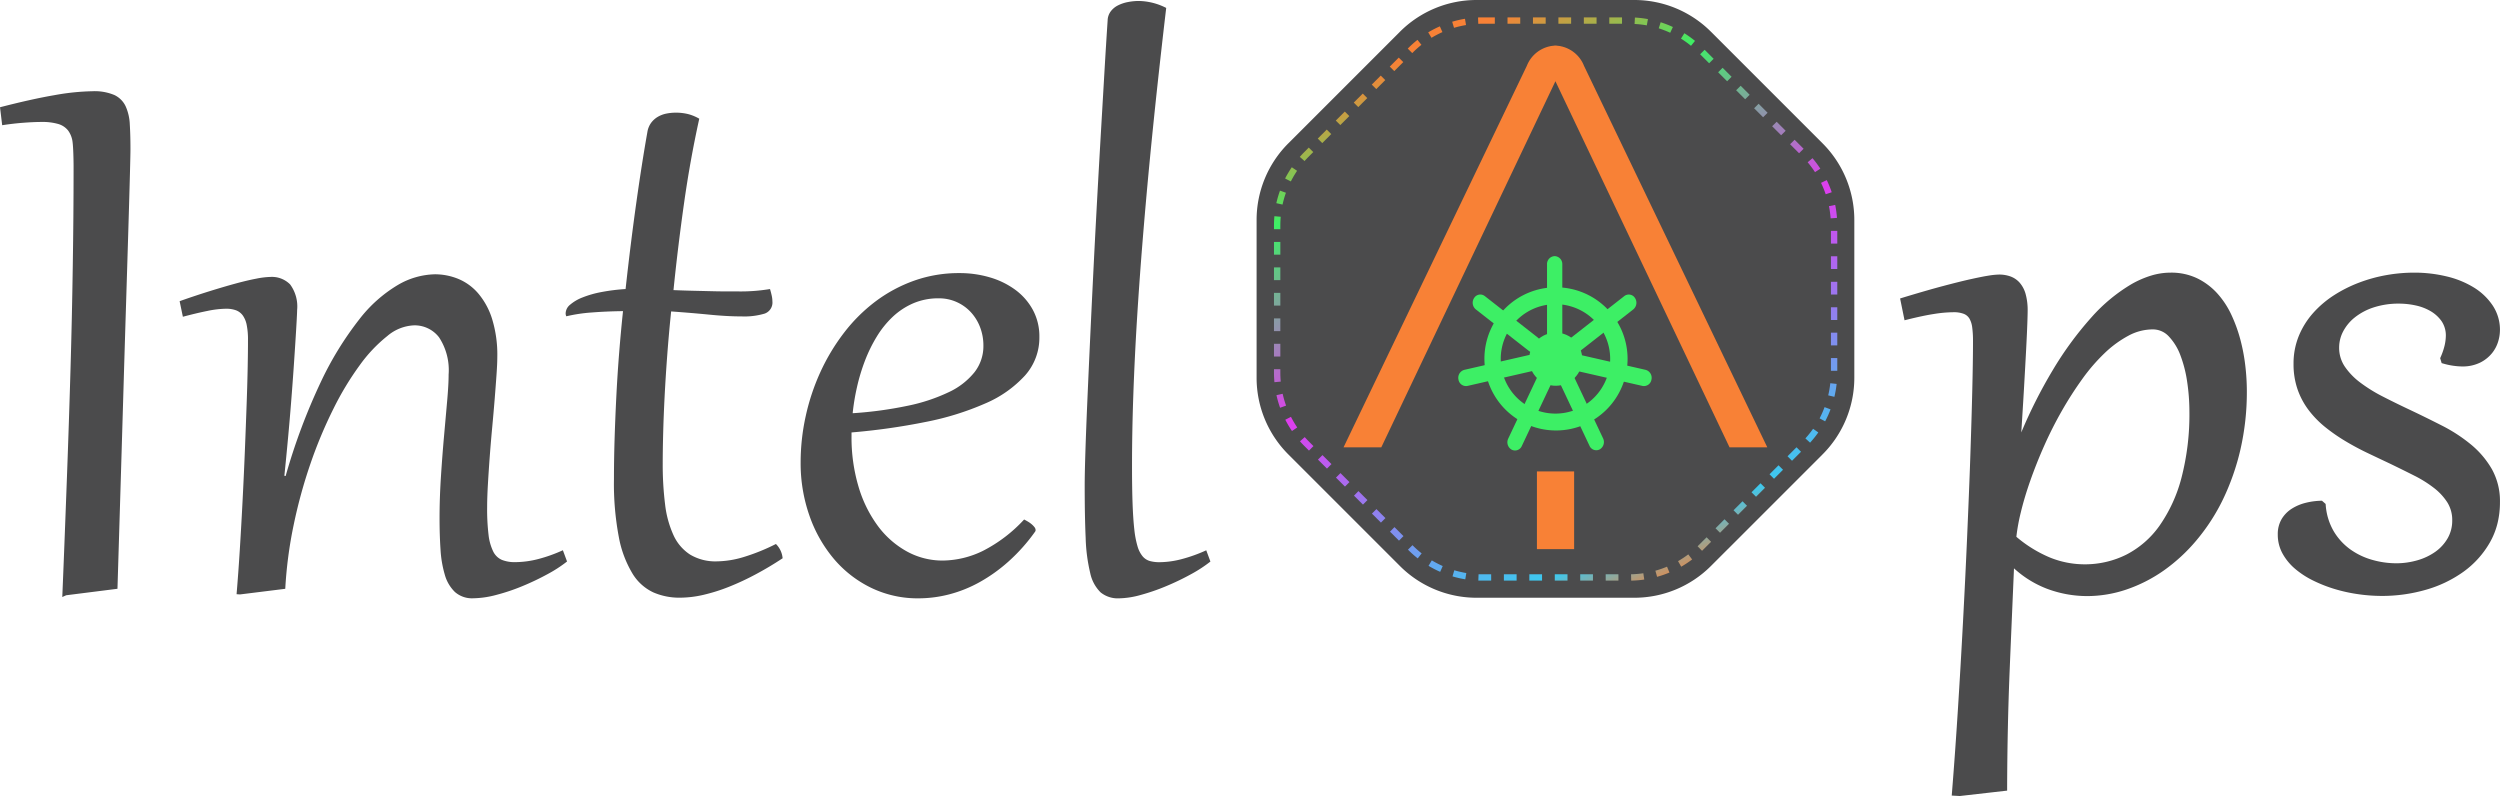
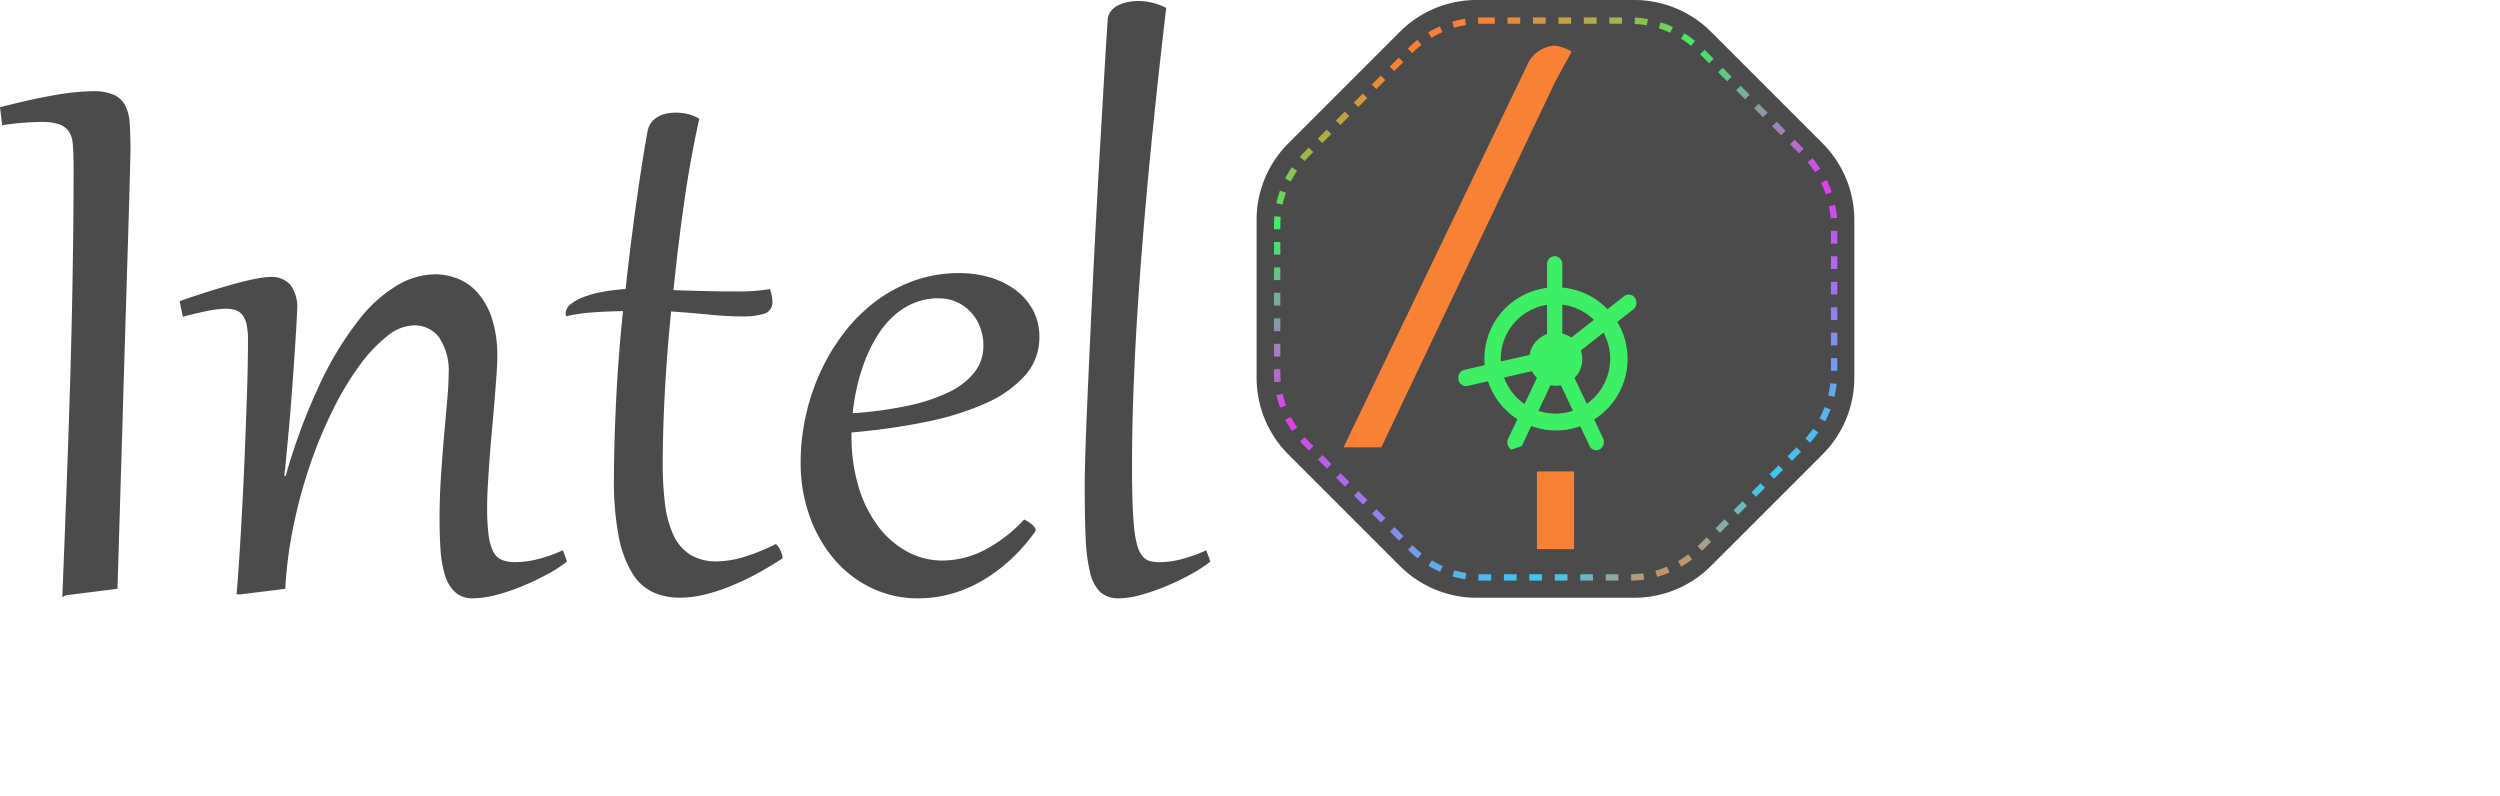
<svg xmlns="http://www.w3.org/2000/svg" width="180" height="57.314" viewBox="0 0 180 57.314">
  <defs>
    <linearGradient id="a" x1="0.309" y1="0.04" x2="0.69" y2="0.962" gradientUnits="objectBoundingBox">
      <stop offset="0" stop-color="#f88136" />
      <stop offset="0.171" stop-color="#3def65" />
      <stop offset="0.485" stop-color="#df3def" />
      <stop offset="0.904" stop-color="#3dc9ef" />
      <stop offset="1" stop-color="#f88136" />
    </linearGradient>
  </defs>
  <g transform="translate(-172.907 -715)">
    <g transform="translate(172.907 715)">
      <g transform="translate(90.475)">
        <path d="M27.2,0a7.8,7.8,0,0,1,5.512,2.283l8.04,8.04a7.8,7.8,0,0,1,2.284,5.512V27.2a7.8,7.8,0,0,1-2.284,5.513l-8.039,8.038A7.8,7.8,0,0,1,27.2,43.038H15.835a7.8,7.8,0,0,1-5.512-2.283l-8.04-8.04A7.8,7.8,0,0,1,0,27.2V15.835a7.8,7.8,0,0,1,2.283-5.512l8.04-8.04A7.8,7.8,0,0,1,15.835,0Z" fill="#4b4b4c" />
        <g transform="translate(6.259 3.286)">
-           <path d="M174.269-144.535l-13.2-27.473a2.292,2.292,0,0,0-2.009-1.45,3.48,3.48,0,0,0-1.217.421l1.217,2.241,12.49,26.261Z" transform="translate(-143.757 173.458)" fill="#f88136" />
          <path d="M162.839-144.535l13.2-27.473a2.292,2.292,0,0,1,2.009-1.45,3.48,3.48,0,0,1,1.217.421l-1.217,2.241-12.49,26.261Z" transform="translate(-162.839 173.458)" fill="#f88136" />
        </g>
        <path d="M9.982-5v0H10.9v.458H9.982q-.137,0-.273.005l-.018-.458Q9.836-5,9.982-5Zm1.832,0h.916v.458h-.916Zm1.832,0h.916v.458h-.916Zm1.832,0h.916v.458h-.916ZM17.31-5h.916v.458H17.31Zm1.832,0h.916v.458h-.916Zm1.845.011a7.515,7.515,0,0,1,.938.112l-.083.451a7.054,7.054,0,0,0-.88-.1ZM8.751-4.9l.075.452a7.06,7.06,0,0,0-.864.2l-.132-.439A7.519,7.519,0,0,1,8.751-4.9Zm14.09.25a7.523,7.523,0,0,1,.88.342l-.193.416a7.063,7.063,0,0,0-.826-.321Zm-15.9.291.186.419a7.062,7.062,0,0,0-.786.41l-.237-.392A7.52,7.52,0,0,1,6.946-4.357Zm17.606.5a7.518,7.518,0,0,1,.767.551l-.29.354a7.057,7.057,0,0,0-.72-.517ZM5.332-3.383l.284.359a7.063,7.063,0,0,0-.608.542l-.053.053-.324-.324.053-.053A7.524,7.524,0,0,1,5.332-3.383Zm20.675.715.648.648-.324.324-.648-.648ZM3.984-2.105l.324.324-.648.648-.324-.324ZM27.3-1.372l.648.648L27.627-.4l-.648-.648ZM2.688-.81l.324.324L2.365.162,2.041-.162ZM28.6-.077l.648.648-.324.324L28.275.247ZM1.393.486,1.717.81l-.648.648L.745,1.134Zm28.5.733.648.648-.324.324-.648-.648ZM.1,1.781l.324.324-.648.648L-.55,2.429Zm31.092.733.648.648-.324.324-.648-.648ZM-1.2,3.077l.324.324-.648.648-.324-.324Zm33.683.733.648.648-.324.324-.648-.648Zm-34.979.563.324.324-.312.312q-.163.163-.314.335l-.344-.3q.161-.183.335-.357Zm36.269.763a7.518,7.518,0,0,1,.564.757l-.384.25a7.06,7.06,0,0,0-.53-.711ZM-3.717,5.79l.38.256a7.06,7.06,0,0,0-.449.765L-4.2,6.6A7.52,7.52,0,0,1-3.717,5.79ZM34.8,6.715a7.523,7.523,0,0,1,.357.874l-.434.146a7.064,7.064,0,0,0-.336-.821Zm-39.372.757.432.153a7.06,7.06,0,0,0-.244.852l-.447-.1A7.521,7.521,0,0,1-4.567,7.472ZM35.407,8.5a7.519,7.519,0,0,1,.128.936l-.457.033a7.059,7.059,0,0,0-.12-.878ZM-4.97,9.314l.456.041q-.028.312-.028.627v.267H-5V9.982Q-5,9.646-4.97,9.314ZM35.1,10.369h.458v.916H35.1Zm-40.1.8h.458v.916H-5ZM35.1,12.2h.458v.916H35.1ZM-5,13h.458v.916H-5Zm40.1,1.036h.458v.916H35.1Zm-40.1.8h.458v.916H-5Zm40.1,1.036h.458v.916H35.1Zm-40.1.8h.458v.916H-5ZM35.1,17.7h.458v.916H35.1Zm-40.1.8h.458v.916H-5ZM35.1,19.53h.458v.916H35.1Zm-40.1.8h.458v.246c0,.215.01.433.03.648l-.456.042c-.021-.228-.032-.46-.032-.69Zm40.055,1.01.455.05a7.519,7.519,0,0,1-.161.93l-.445-.107A7.059,7.059,0,0,0,35.055,21.336Zm-39.43.76a7.061,7.061,0,0,0,.246.852l-.431.155a7.521,7.521,0,0,1-.262-.907Zm39.018.961.429.162a7.523,7.523,0,0,1-.388.861l-.4-.214A7.063,7.063,0,0,0,34.643,23.057Zm-38.42.7a7.06,7.06,0,0,0,.451.763l-.379.257a7.518,7.518,0,0,1-.48-.813Zm37.592.859.375.264a7.517,7.517,0,0,1-.591.737l-.338-.309A7.058,7.058,0,0,0,33.815,24.621Zm-36.6.6q.145.164.3.32l.327.327-.324.324-.327-.327q-.166-.166-.321-.341Zm35.408.732.324.324-.648.648-.324-.324Zm-34.132.563.648.648-.324.324-.648-.648Zm32.836.733.324.324-.648.648-.324-.324Zm-31.541.563.648.648-.324.324-.648-.648Zm30.245.733.324.324-.648.648-.324-.324Zm-28.95.563.648.648-.324.324L.76,29.435Zm27.654.733.324.324-.648.648-.324-.324Zm-26.359.563.648.648-.324.324-.648-.648Zm25.063.733.324.324-.648.648-.324-.324ZM3.675,31.7l.648.648L4,32.674l-.648-.648Zm22.472.733.324.324-.65.649-.321-.327.046-.045ZM4.971,33l.038.038a7.062,7.062,0,0,0,.624.554l-.283.36a7.523,7.523,0,0,1-.665-.59l-.038-.038Zm19.859.663.277.365a7.518,7.518,0,0,1-.786.523l-.229-.4A7.059,7.059,0,0,0,24.83,33.661Zm-18.467.432a7.064,7.064,0,0,0,.787.407l-.184.419a7.523,7.523,0,0,1-.839-.434Zm16.935.453.177.422a7.521,7.521,0,0,1-.892.31l-.123-.441A7.064,7.064,0,0,0,23.3,34.547Zm-15.315.259a7.058,7.058,0,0,0,.864.2l-.074.452a7.518,7.518,0,0,1-.92-.211Zm13.61.216.066.453a7.52,7.52,0,0,1-.941.078l-.009-.458A7.06,7.06,0,0,0,21.593,35.022Zm-11.864.07q.126,0,.253,0h.655v.458H9.982q-.135,0-.269,0Zm1.824,0h.916v.458h-.916Zm1.832,0H14.3v.458h-.916Zm1.832,0h.916v.458h-.916Zm1.832,0h.916v.458h-.916Zm1.832,0H19.8v.458h-.916Z" transform="translate(6.252 6.252)" fill="url(#a)" />
        <g transform="translate(14.395 18.441)">
          <path d="M.548,0A.571.571,0,0,1,1.1.591V5.679a.571.571,0,0,1-.548.591A.571.571,0,0,1,0,5.679V.591A.571.571,0,0,1,.548,0Z" transform="translate(6.516 0)" fill="#3def65" />
          <circle cx="1.912" cy="1.912" r="1.912" transform="translate(5.23 5.51)" fill="#3def65" />
          <path d="M.556,0a.621.621,0,0,1,.6.583L1.328,5.43a.523.523,0,0,1-.556.542.621.621,0,0,1-.6-.583L0,.543A.523.523,0,0,1,.556,0Z" transform="translate(12.518 2.559) rotate(54)" fill="#3def65" />
-           <path d="M.556,5.972a.621.621,0,0,0,.6-.583L1.328.543A.523.523,0,0,0,.773,0a.621.621,0,0,0-.6.583L0,5.43A.523.523,0,0,0,.556,5.972Z" transform="matrix(-0.588, 0.809, -0.809, -0.588, 6.429, 6.07)" fill="#3def65" />
-           <path d="M.58,5.834a.592.592,0,0,0,.6-.559L1.253.541A.55.55,0,0,0,.673,0a.592.592,0,0,0-.6.559L0,5.293A.55.55,0,0,0,.58,5.834Z" transform="translate(8.208 8.245) rotate(-78)" fill="#3def65" />
          <path d="M.54,6.176a.614.614,0,0,0,.574-.6L1.263.565A.53.53,0,0,0,.724,0,.614.614,0,0,0,.15.6L0,5.612A.53.53,0,0,0,.54,6.176Z" transform="matrix(0.891, -0.454, 0.454, 0.891, 7.027, 8.656)" fill="#3def65" />
          <path d="M.58,0a.592.592,0,0,1,.6.559l.075,4.734a.55.55,0,0,1-.58.541.592.592,0,0,1-.6-.559L0,.541A.55.55,0,0,1,.58,0Z" transform="matrix(-0.208, -0.978, 0.978, -0.208, 0.261, 9.458)" fill="#3def65" />
-           <path d="M.54,0a.614.614,0,0,1,.574.6l.15,5.012a.53.53,0,0,1-.539.565.614.614,0,0,1-.574-.6L0,.565A.53.53,0,0,1,.54,0Z" transform="matrix(-0.891, -0.454, 0.454, -0.891, 4.443, 14.176)" fill="#3def65" />
+           <path d="M.54,0a.614.614,0,0,1,.574.6l.15,5.012a.53.53,0,0,1-.539.565.614.614,0,0,1-.574-.6L0,.565Z" transform="matrix(-0.891, -0.454, 0.454, -0.891, 4.443, 14.176)" fill="#3def65" />
          <path d="M5.132,1.215A3.939,3.939,0,1,0,9.054,5.154,3.935,3.935,0,0,0,5.132,1.215M5.132,0A5.154,5.154,0,1,1,0,5.154,5.143,5.143,0,0,1,5.132,0Z" transform="translate(2.008 2.245)" fill="#3def65" />
        </g>
        <path d="M52.058-161.523v-5.595H49.38v5.595Z" transform="translate(-29.196 201.06)" fill="#f88136" />
      </g>
      <g transform="translate(0 0.072)">
        <g transform="translate(136.809 19.558)">
-           <path d="M-2.057-81.163Q-.36-81.678.837-82t2.008-.5q.811-.182,1.273-.25a5.209,5.209,0,0,1,.689-.068,2.192,2.192,0,0,1,.712.114,1.392,1.392,0,0,1,.583.386,1.841,1.841,0,0,1,.386.735,4.1,4.1,0,0,1,.136,1.144q0,.227-.023.894T6.519-77.7q-.061,1.174-.159,2.879t-.25,4.008l.182.015A35.969,35.969,0,0,1,8.845-76a24.122,24.122,0,0,1,2.788-3.811,11.776,11.776,0,0,1,2.826-2.341,5.474,5.474,0,0,1,2.682-.8,4.08,4.08,0,0,1,1.818.386,4.515,4.515,0,0,1,1.371,1.03,5.961,5.961,0,0,1,.977,1.485,10.4,10.4,0,0,1,.636,1.758,12.919,12.919,0,0,1,.348,1.856,15.719,15.719,0,0,1,.106,1.758,18.23,18.23,0,0,1-.455,4.167A16.821,16.821,0,0,1,20.7-66.958a13.879,13.879,0,0,1-1.864,2.886,12.15,12.15,0,0,1-2.326,2.144,10.357,10.357,0,0,1-2.621,1.333,8.564,8.564,0,0,1-2.75.462,7.99,7.99,0,0,1-2.864-.53A7.487,7.487,0,0,1,5.656-62.42q-.167,3.8-.333,7.856T5.141-46.1l-3.182.364-.318-.015q.227-2.833.424-5.947t.364-6.25q.167-3.136.3-6.174t.227-5.7Q3.05-72.5,3.1-74.671t.053-3.6A7.342,7.342,0,0,0,3.1-79.277,1.888,1.888,0,0,0,2.86-80a1.07,1.07,0,0,0-.508-.432,2.247,2.247,0,0,0-.879-.144,9.373,9.373,0,0,0-1.364.121q-.8.121-1.939.409ZM5.792-64.072A9.512,9.512,0,0,0,8.36-62.465a6.833,6.833,0,0,0,2.568.515,6.868,6.868,0,0,0,3.129-.72,6.862,6.862,0,0,0,2.47-2.144,10.878,10.878,0,0,0,1.621-3.523,18.267,18.267,0,0,0,.583-4.871,14.7,14.7,0,0,0-.159-2.121,9.2,9.2,0,0,0-.5-1.977,4.231,4.231,0,0,0-.894-1.455,1.8,1.8,0,0,0-1.341-.568A3.909,3.909,0,0,0,14-78.853a7.971,7.971,0,0,0-1.765,1.288,13.464,13.464,0,0,0-1.644,1.9A25.834,25.834,0,0,0,9.11-73.352a27.926,27.926,0,0,0-1.273,2.515q-.576,1.3-1.008,2.523T6.133-66A13.435,13.435,0,0,0,5.792-64.072ZM28.081-66.42a4.57,4.57,0,0,0,.614,1.985,4.574,4.574,0,0,0,1.25,1.364,5.319,5.319,0,0,0,1.644.788,6.51,6.51,0,0,0,1.8.258,5.663,5.663,0,0,0,1.606-.227,4.488,4.488,0,0,0,1.364-.652A3.286,3.286,0,0,0,37.3-63.95a2.753,2.753,0,0,0,.356-1.394,2.6,2.6,0,0,0-.379-1.409,4.338,4.338,0,0,0-1.015-1.106,8.8,8.8,0,0,0-1.477-.924q-.841-.424-1.75-.864-.8-.379-1.614-.765t-1.568-.841a12.585,12.585,0,0,1-1.417-.985,6.835,6.835,0,0,1-1.152-1.174,5.193,5.193,0,0,1-.773-1.439,5.283,5.283,0,0,1-.28-1.765,4.984,4.984,0,0,1,.364-1.924,5.544,5.544,0,0,1,.992-1.583,7.025,7.025,0,0,1,1.455-1.235,9.462,9.462,0,0,1,1.765-.886,10.62,10.62,0,0,1,1.932-.53,11.165,11.165,0,0,1,1.932-.174,9.628,9.628,0,0,1,2.3.265,6.42,6.42,0,0,1,1.894.773,4.135,4.135,0,0,1,1.288,1.235,2.917,2.917,0,0,1,.477,1.636,2.679,2.679,0,0,1-.121.758,2.209,2.209,0,0,1-.409.765,2.331,2.331,0,0,1-.758.6,2.619,2.619,0,0,1-1.152.258,4.9,4.9,0,0,1-1.333-.2l-.045-.152a4.919,4.919,0,0,0,.3-.894,3.508,3.508,0,0,0,.091-.758,2.048,2.048,0,0,0-.356-1.174,2.756,2.756,0,0,0-.856-.78,3.847,3.847,0,0,0-1.144-.439,5.815,5.815,0,0,0-1.235-.136,5.973,5.973,0,0,0-1.924.288,4.541,4.541,0,0,0-1.432.765,3.409,3.409,0,0,0-.894,1.083,2.724,2.724,0,0,0-.311,1.258,2.629,2.629,0,0,0,.439,1.492,5.065,5.065,0,0,0,1.167,1.212,11.175,11.175,0,0,0,1.674,1.038q.947.485,1.977.97,1.152.545,2.288,1.129a11.091,11.091,0,0,1,2.03,1.326,6.267,6.267,0,0,1,1.447,1.7,4.468,4.468,0,0,1,.553,2.265,5.509,5.509,0,0,1-.689,2.773A6.418,6.418,0,0,1,38.1-61.844a8.493,8.493,0,0,1-2.644,1.265,11.092,11.092,0,0,1-3.1.432,11.834,11.834,0,0,1-1.659-.121,11.132,11.132,0,0,1-1.659-.364,9.841,9.841,0,0,1-1.523-.6,6,6,0,0,1-1.258-.818,3.7,3.7,0,0,1-.849-1.03,2.563,2.563,0,0,1-.311-1.25,1.884,1.884,0,0,1,.25-1A2.028,2.028,0,0,1,26.005-66a3.171,3.171,0,0,1,.917-.386,4.76,4.76,0,0,1,1.038-.144Z" transform="translate(2.329 83.186)" fill="#4b4b4c" />
-           <path d="M15.672-84.451a4.33,4.33,0,0,1,1.922.41,4.769,4.769,0,0,1,1.442,1.083,6.222,6.222,0,0,1,1.016,1.543,10.689,10.689,0,0,1,.651,1.8,13.215,13.215,0,0,1,.355,1.89,16.027,16.027,0,0,1,.108,1.784,18.549,18.549,0,0,1-.461,4.22,17.134,17.134,0,0,1-1.26,3.6,14.178,14.178,0,0,1-1.9,2.935A12.441,12.441,0,0,1,15.178-63,10.64,10.64,0,0,1,12.5-61.637a8.838,8.838,0,0,1-2.825.474,8.261,8.261,0,0,1-2.947-.546A7.492,7.492,0,0,1,4.4-63.161c-.1,2.368-.208,4.835-.311,7.342-.11,2.687-.172,5.531-.182,8.454v.209L.5-46.768-.082-46.8l.019-.242c.151-1.879.293-3.878.424-5.943s.253-4.167.364-6.248.213-4.158.3-6.173.167-3.934.227-5.7.109-3.4.144-4.839.053-2.65.053-3.593a7.145,7.145,0,0,0-.058-.975,1.667,1.667,0,0,0-.2-.631.834.834,0,0,0-.4-.338A2.033,2.033,0,0,0,.005-81.6a9.189,9.189,0,0,0-1.329.119c-.525.079-1.17.215-1.917.4l-.239.06L-3.8-82.591l.2-.062c1.129-.343,2.1-.624,2.9-.836s1.476-.381,2.017-.5.978-.207,1.29-.253a5.362,5.362,0,0,1,.724-.071,2.436,2.436,0,0,1,.788.126,1.631,1.631,0,0,1,.681.45,2.08,2.08,0,0,1,.438.827,4.349,4.349,0,0,1,.146,1.21c0,.156-.007.451-.023.9s-.043,1.065-.084,1.845-.094,1.748-.159,2.88c-.053.909-.117,1.959-.193,3.129a35.093,35.093,0,0,1,2.243-4.446,24.469,24.469,0,0,1,2.816-3.848,12.063,12.063,0,0,1,2.884-2.387,6.929,6.929,0,0,1,1.424-.617A4.84,4.84,0,0,1,15.672-84.451Zm-6,22.819a8.37,8.37,0,0,0,2.675-.45,10.171,10.171,0,0,0,2.562-1.3,11.972,11.972,0,0,0,2.281-2.1,13.709,13.709,0,0,0,1.832-2.838,16.665,16.665,0,0,0,1.225-3.5,18.081,18.081,0,0,0,.448-4.113,15.559,15.559,0,0,0-.1-1.731,12.744,12.744,0,0,0-.342-1.822,10.217,10.217,0,0,0-.622-1.718,5.754,5.754,0,0,0-.939-1.427,4.3,4.3,0,0,0-1.3-.977,3.867,3.867,0,0,0-1.715-.362,5.271,5.271,0,0,0-2.567.765,11.6,11.6,0,0,0-2.768,2.3,24,24,0,0,0-2.76,3.774,35.9,35.9,0,0,0-2.536,5.171l-.065.161-.584-.049.015-.23c.1-1.527.185-2.875.25-4.006s.119-2.1.159-2.877.068-1.4.083-1.837.023-.738.023-.886A3.891,3.891,0,0,0,4.8-82.779a1.621,1.621,0,0,0-.334-.643,1.151,1.151,0,0,0-.486-.323,1.969,1.969,0,0,0-.636-.1,5.033,5.033,0,0,0-.655.066c-.3.044-.723.127-1.256.247s-1.208.288-2,.5c-.743.2-1.645.456-2.682.769l.136.671c.661-.162,1.24-.281,1.723-.354a9.646,9.646,0,0,1,1.4-.124,2.449,2.449,0,0,1,.972.163,1.3,1.3,0,0,1,.615.526,2.127,2.127,0,0,1,.266.809,7.608,7.608,0,0,1,.063,1.04c0,.947-.018,2.16-.053,3.6s-.084,3.073-.144,4.843S1.588-67.4,1.5-65.379s-.192,4.094-.3,6.176S.961-55.017.83-52.95c-.125,1.979-.261,3.9-.405,5.709l.057,0,2.956-.338c.012-2.855.073-5.634.181-8.263.111-2.689.223-5.332.333-7.857l.023-.533.377.377a7.289,7.289,0,0,0,2.539,1.7A7.793,7.793,0,0,0,9.672-61.632ZM33.2-84.451a9.908,9.908,0,0,1,2.351.272,6.683,6.683,0,0,1,1.963.8,4.387,4.387,0,0,1,1.36,1.305,3.161,3.161,0,0,1,.516,1.765,2.925,2.925,0,0,1-.131.824,2.453,2.453,0,0,1-.452.846,2.574,2.574,0,0,1-.832.66,2.861,2.861,0,0,1-1.254.284h-.005a5.158,5.158,0,0,1-1.4-.206l-.124-.035-.107-.357.035-.079a4.709,4.709,0,0,0,.289-.851,3.3,3.3,0,0,0,.085-.7,1.827,1.827,0,0,0-.312-1.04,2.535,2.535,0,0,0-.784-.714,3.631,3.631,0,0,0-1.075-.412,5.607,5.607,0,0,0-1.185-.131,5.768,5.768,0,0,0-1.849.275,4.33,4.33,0,0,0-1.359.725,3.192,3.192,0,0,0-.834,1.009,2.5,2.5,0,0,0-.285,1.151,2.411,2.411,0,0,0,.4,1.362,4.855,4.855,0,0,0,1.113,1.156,10.994,10.994,0,0,0,1.639,1.016c.626.321,1.289.646,1.97.966.767.363,1.539.744,2.3,1.132a11.377,11.377,0,0,1,2.073,1.354,6.529,6.529,0,0,1,1.5,1.768,4.719,4.719,0,0,1,.584,2.382,6.353,6.353,0,0,1-.179,1.53,5.366,5.366,0,0,1-.541,1.359,6.681,6.681,0,0,1-1.907,2.12,8.766,8.766,0,0,1-2.716,1.3,11.379,11.379,0,0,1-3.164.441,12.125,12.125,0,0,1-1.692-.124,11.42,11.42,0,0,1-1.694-.371,10.121,10.121,0,0,1-1.559-.613,6.265,6.265,0,0,1-1.306-.851,3.947,3.947,0,0,1-.9-1.1,2.807,2.807,0,0,1-.339-1.363,2.122,2.122,0,0,1,.284-1.122,2.27,2.27,0,0,1,.734-.743,3.42,3.42,0,0,1,.984-.415,5.017,5.017,0,0,1,1.089-.151l.092,0,.261.228.009.093a4.36,4.36,0,0,0,.58,1.884,4.361,4.361,0,0,0,1.186,1.295,5.11,5.11,0,0,0,1.572.753,6.306,6.306,0,0,0,1.731.249,5.454,5.454,0,0,0,1.54-.218,4.275,4.275,0,0,0,1.293-.617,3.069,3.069,0,0,0,.88-.972,2.534,2.534,0,0,0,.325-1.277,2.384,2.384,0,0,0-.343-1.285,4.125,4.125,0,0,0-.961-1.046,8.607,8.607,0,0,0-1.438-.9c-.556-.281-1.144-.571-1.746-.862-.534-.252-1.076-.509-1.613-.765s-1.079-.546-1.588-.852a12.877,12.877,0,0,1-1.443-1,7.1,7.1,0,0,1-1.191-1.215,5.451,5.451,0,0,1-.808-1.5,5.54,5.54,0,0,1-.294-1.843A5.24,5.24,0,0,1,24.91-79.9a5.8,5.8,0,0,1,1.034-1.65,7.292,7.292,0,0,1,1.5-1.276,9.742,9.742,0,0,1,1.809-.908,10.906,10.906,0,0,1,1.974-.542A11.453,11.453,0,0,1,33.2-84.451Zm3.513,6.288a2.4,2.4,0,0,0,1.047-.231,2.109,2.109,0,0,0,.683-.538,1.986,1.986,0,0,0,.367-.684,2.459,2.459,0,0,0,.112-.691,2.7,2.7,0,0,0-.439-1.508,3.922,3.922,0,0,0-1.216-1.165,6.216,6.216,0,0,0-1.825-.744,9.438,9.438,0,0,0-2.24-.258,10.982,10.982,0,0,0-1.891.171,10.436,10.436,0,0,0-1.889.519,9.272,9.272,0,0,0-1.722.864,6.824,6.824,0,0,0-1.406,1.194,5.335,5.335,0,0,0-.951,1.517A4.774,4.774,0,0,0,25-77.883a5.074,5.074,0,0,0,.267,1.687A4.983,4.983,0,0,0,26-74.821a6.632,6.632,0,0,0,1.112,1.134,12.407,12.407,0,0,0,1.39.966c.5.3,1.017.577,1.548.83s1.079.513,1.613.765h0c.6.292,1.195.583,1.754.865a9.075,9.075,0,0,1,1.517.949,4.592,4.592,0,0,1,1.069,1.166,2.845,2.845,0,0,1,.414,1.534,3,3,0,0,1-.387,1.511,3.535,3.535,0,0,1-1.014,1.119,4.743,4.743,0,0,1-1.434.686,5.923,5.923,0,0,1-1.672.237,6.775,6.775,0,0,1-1.86-.267,5.578,5.578,0,0,1-1.716-.823,4.828,4.828,0,0,1-1.314-1.433,4.765,4.765,0,0,1-.636-1.974,4.538,4.538,0,0,0-.879.132,2.952,2.952,0,0,0-.849.358,1.8,1.8,0,0,0-.584.59,1.663,1.663,0,0,0-.216.878,2.343,2.343,0,0,0,.282,1.137,3.48,3.48,0,0,0,.8.965,5.8,5.8,0,0,0,1.209.786,9.65,9.65,0,0,0,1.487.584,10.949,10.949,0,0,0,1.624.356,11.655,11.655,0,0,0,1.626.119,10.909,10.909,0,0,0,3.033-.423A8.3,8.3,0,0,0,36.49-63.3a6.215,6.215,0,0,0,1.775-1.971,5.3,5.3,0,0,0,.659-2.657,4.257,4.257,0,0,0-.522-2.148,6.062,6.062,0,0,0-1.394-1.641,10.908,10.908,0,0,0-1.988-1.3c-.752-.386-1.52-.765-2.281-1.126-.685-.323-1.353-.65-1.984-.973a11.462,11.462,0,0,1-1.709-1.06,5.322,5.322,0,0,1-1.22-1.269,2.872,2.872,0,0,1-.479-1.623,2.969,2.969,0,0,1,.336-1.365,3.657,3.657,0,0,1,.954-1.158,4.794,4.794,0,0,1,1.505-.806,6.234,6.234,0,0,1,2-.3,6.077,6.077,0,0,1,1.285.142,4.1,4.1,0,0,1,1.213.466,3,3,0,0,1,.928.846,2.286,2.286,0,0,1,.4,1.306v.005a3.759,3.759,0,0,1-.1.809,4.966,4.966,0,0,1-.264.811A4.578,4.578,0,0,0,36.716-78.163ZM14.369-80.83a2.036,2.036,0,0,1,1.509.639,4.482,4.482,0,0,1,.945,1.534,9.479,9.479,0,0,1,.513,2.028,15,15,0,0,1,.162,2.155,22.278,22.278,0,0,1-.148,2.632,15.535,15.535,0,0,1-.444,2.3,13.132,13.132,0,0,1-.71,1.965,9.568,9.568,0,0,1-.948,1.633,7.734,7.734,0,0,1-1.172,1.287,6.7,6.7,0,0,1-1.382.928,6.9,6.9,0,0,1-1.551.559,7.522,7.522,0,0,1-1.683.186A7.1,7.1,0,0,1,6.8-63.513a9.789,9.789,0,0,1-2.632-1.645l-.093-.079.011-.121a13.73,13.73,0,0,1,.347-1.959c.178-.731.415-1.519.7-2.341s.63-1.675,1.015-2.54a28.291,28.291,0,0,1,1.283-2.536,26.192,26.192,0,0,1,1.5-2.332A13.761,13.761,0,0,1,10.609-79a8.242,8.242,0,0,1,1.818-1.325A4.159,4.159,0,0,1,14.369-80.83ZM9.46-63.45a6.667,6.667,0,0,0,3.024-.695,6.661,6.661,0,0,0,2.386-2.073,10.7,10.7,0,0,0,1.585-3.448,18.12,18.12,0,0,0,.575-4.809,14.529,14.529,0,0,0-.157-2.087,9.01,9.01,0,0,0-.487-1.927,4.019,4.019,0,0,0-.843-1.375,1.563,1.563,0,0,0-1.173-.5,3.7,3.7,0,0,0-1.724.45,7.774,7.774,0,0,0-1.713,1.251,13.292,13.292,0,0,0-1.615,1.869A25.723,25.723,0,0,0,7.846-74.5a27.822,27.822,0,0,0-1.262,2.494c-.38.854-.716,1.7-1,2.505s-.516,1.579-.69,2.3a13.725,13.725,0,0,0-.323,1.769,9.215,9.215,0,0,0,2.41,1.489A6.631,6.631,0,0,0,9.46-63.45Z" transform="translate(3.798 84.451)" fill="#4b4b4c" />
-         </g>
+           </g>
        <path d="M15.151-137.6c0-.488-.023-1.381-.07-1.729a1.764,1.764,0,0,0-.319-.849,1.4,1.4,0,0,0-.709-.475,4.106,4.106,0,0,0-1.223-.148q-.514,0-1.262.055t-1.558.179l-.156-1.293q2.291-.592,3.934-.873a16.759,16.759,0,0,1,2.719-.28,3.667,3.667,0,0,1,1.582.273,1.7,1.7,0,0,1,.81.81,3.537,3.537,0,0,1,.3,1.317q.047.779.047,1.776,0,.343-.039,1.831t-.109,3.818q-.07,2.33-.164,5.352t-.195,6.428q-.1,3.4-.21,7.035t-.218,7.183l-3.693.467-.28.127c.125-2.981.236-5.963.335-8.627s.184-5.256.257-7.775.127-5.012.164-7.479S15.151-135,15.151-137.6Zm12.557,12.49a5.233,5.233,0,0,0-.093-1.075,1.745,1.745,0,0,0-.288-.693,1.069,1.069,0,0,0-.491-.366,2.029,2.029,0,0,0-.7-.109,6.986,6.986,0,0,0-1.34.156q-.779.156-1.776.421l-.234-1.122q1.106-.39,2.127-.709t1.878-.553q.857-.234,1.511-.358a5.856,5.856,0,0,1,1.028-.125,1.843,1.843,0,0,1,1.41.538,2.671,2.671,0,0,1,.506,1.846q0,.156-.031.725t-.086,1.441q-.055.873-.132,2t-.179,2.407q-.1,1.278-.226,2.641t-.265,2.719l.093.016a43.551,43.551,0,0,1,2.54-6.786,23.569,23.569,0,0,1,2.758-4.488,9.912,9.912,0,0,1,2.789-2.485,5.5,5.5,0,0,1,2.649-.764,4.453,4.453,0,0,1,1.683.327,3.816,3.816,0,0,1,1.441,1.044,5.258,5.258,0,0,1,1.005,1.846,8.762,8.762,0,0,1,.374,2.735q0,.467-.055,1.254t-.132,1.753q-.078.966-.179,2.049t-.179,2.127q-.078,1.044-.132,1.987t-.055,1.644a15.615,15.615,0,0,0,.1,1.979,3.67,3.67,0,0,0,.335,1.208,1.26,1.26,0,0,0,.623.608,2.455,2.455,0,0,0,.951.164,6.708,6.708,0,0,0,1.683-.226,10.719,10.719,0,0,0,1.761-.631l.3.81a9.612,9.612,0,0,1-1.418.919,18.545,18.545,0,0,1-1.8.857,14.247,14.247,0,0,1-1.878.631,6.705,6.705,0,0,1-1.652.242,1.862,1.862,0,0,1-1.324-.452,2.765,2.765,0,0,1-.725-1.231,8,8,0,0,1-.312-1.823q-.07-1.044-.07-2.244,0-1.465.1-3.015t.226-2.953q.125-1.4.226-2.548t.1-1.831a4.306,4.306,0,0,0-.686-2.688,2.21,2.21,0,0,0-1.823-.865,3.175,3.175,0,0,0-1.9.764,10.5,10.5,0,0,0-1.987,2.1,21.352,21.352,0,0,0-1.9,3.148,32.419,32.419,0,0,0-1.644,3.927A35.969,35.969,0,0,0,31-111.8a30.5,30.5,0,0,0-.608,4.612l-3.257.405-.249-.016q.125-1.48.234-3.226t.2-3.545q.093-1.8.164-3.568t.125-3.3q.055-1.535.078-2.75T27.708-125.108ZM60.2-141.035q-.654,2.961-1.1,6.116t-.756,6.225q.732.031,1.426.047l1.293.031q.6.016,1.091.016h.818a12.857,12.857,0,0,0,2.322-.171q.078.265.125.483a1.942,1.942,0,0,1,.047.405A.843.843,0,0,1,64.9-127a5.142,5.142,0,0,1-1.644.2q-1.028,0-2.3-.125t-2.781-.234q-.171,1.667-.288,3.249t-.187,2.984q-.07,1.4-.1,2.6t-.031,2.088a23.125,23.125,0,0,0,.171,2.976,7.365,7.365,0,0,0,.608,2.22,3.271,3.271,0,0,0,1.2,1.395,3.553,3.553,0,0,0,1.932.483,6.9,6.9,0,0,0,1.878-.3,14.345,14.345,0,0,0,2.361-.951,1.649,1.649,0,0,1,.483,1.028q-.966.639-1.948,1.161a18.717,18.717,0,0,1-1.932.9,12.817,12.817,0,0,1-1.839.577,7.577,7.577,0,0,1-1.683.2,4.675,4.675,0,0,1-1.909-.382,3.485,3.485,0,0,1-1.5-1.356,7.848,7.848,0,0,1-.982-2.626,20.635,20.635,0,0,1-.351-4.176q0-1.418.047-2.922t.125-3.046q.078-1.543.2-3.085t.28-3.039q-1.231.016-2.283.1a11.323,11.323,0,0,0-1.8.273.482.482,0,0,1-.047-.218.83.83,0,0,1,.319-.615,3.058,3.058,0,0,1,.888-.522,7.322,7.322,0,0,1,1.363-.39,13.785,13.785,0,0,1,1.745-.218q.358-3.257.764-6.155t.81-5.173a1.52,1.52,0,0,1,.288-.67,1.643,1.643,0,0,1,.491-.421,2.021,2.021,0,0,1,.608-.218,3.412,3.412,0,0,1,.639-.062,3.632,3.632,0,0,1,.927.109A3.243,3.243,0,0,1,60.2-141.035Zm23.391,28.858q.094.047.242.132a2.1,2.1,0,0,1,.273.187,1.444,1.444,0,0,1,.218.218.366.366,0,0,1,.093.226.207.207,0,0,1-.047.125,12.855,12.855,0,0,1-1.878,2.111,11.563,11.563,0,0,1-2.088,1.5,9.34,9.34,0,0,1-2.2.888,8.867,8.867,0,0,1-2.213.288,7.685,7.685,0,0,1-3.428-.764,8.21,8.21,0,0,1-2.68-2.088,9.824,9.824,0,0,1-1.753-3.109,11.389,11.389,0,0,1-.631-3.825,15.5,15.5,0,0,1,.366-3.335,15.65,15.65,0,0,1,1.06-3.179,14.646,14.646,0,0,1,1.691-2.813,11.82,11.82,0,0,1,2.267-2.259,10.48,10.48,0,0,1,2.789-1.5,9.591,9.591,0,0,1,3.264-.545,7.642,7.642,0,0,1,2.2.312,5.844,5.844,0,0,1,1.831.9,4.4,4.4,0,0,1,1.254,1.441,4,4,0,0,1,.467,1.948,4.079,4.079,0,0,1-1.036,2.774,8.252,8.252,0,0,1-2.859,2.01,20.33,20.33,0,0,1-4.293,1.332,46.8,46.8,0,0,1-5.337.756v.265a12.4,12.4,0,0,0,.506,3.646,9.052,9.052,0,0,0,1.395,2.828,6.521,6.521,0,0,0,2.088,1.831,5.317,5.317,0,0,0,2.587.654,6.722,6.722,0,0,0,2.875-.693A10.5,10.5,0,0,0,83.588-112.177ZM80.658-124.69a3.677,3.677,0,0,0-.242-1.34,3.338,3.338,0,0,0-.67-1.083,3.121,3.121,0,0,0-1.021-.725,3.093,3.093,0,0,0-1.278-.265,4.572,4.572,0,0,0-1.839.358,5.119,5.119,0,0,0-1.48.974,6.843,6.843,0,0,0-1.153,1.434,10.557,10.557,0,0,0-.849,1.737,13.838,13.838,0,0,0-.569,1.885,15.837,15.837,0,0,0-.312,1.885,27.99,27.99,0,0,0,3.966-.538,12.825,12.825,0,0,0,2.961-.982,5.168,5.168,0,0,0,1.846-1.434A3.054,3.054,0,0,0,80.658-124.69ZM93.82-149.011q-.312,2.649-.615,5.43t-.577,5.625q-.273,2.844-.506,5.711t-.405,5.649q-.171,2.781-.265,5.462t-.093,5.142q0,1.543.039,2.649t.125,1.87a6.671,6.671,0,0,0,.234,1.231,2,2,0,0,0,.366.717,1.071,1.071,0,0,0,.514.335,2.539,2.539,0,0,0,.7.086,6.4,6.4,0,0,0,1.613-.226,10.816,10.816,0,0,0,1.753-.631l.3.81a9.779,9.779,0,0,1-1.41.919,18.26,18.26,0,0,1-1.784.857,14.744,14.744,0,0,1-1.831.631,6.089,6.089,0,0,1-1.55.242,1.956,1.956,0,0,1-1.332-.429,2.745,2.745,0,0,1-.748-1.395,12.234,12.234,0,0,1-.327-2.517q-.07-1.55-.07-3.779,0-.81.047-2.314t.132-3.5q.086-1.995.195-4.363t.234-4.9q.125-2.532.265-5.111t.28-4.986q.14-2.407.265-4.542t.234-3.771a1.137,1.137,0,0,1,.218-.647,1.478,1.478,0,0,1,.522-.436,2.707,2.707,0,0,1,.717-.242,4.159,4.159,0,0,1,.8-.078A4.5,4.5,0,0,1,93.82-149.011Z" transform="translate(-9.853 149.51)" fill="#4b4b4c" />
      </g>
    </g>
  </g>
</svg>